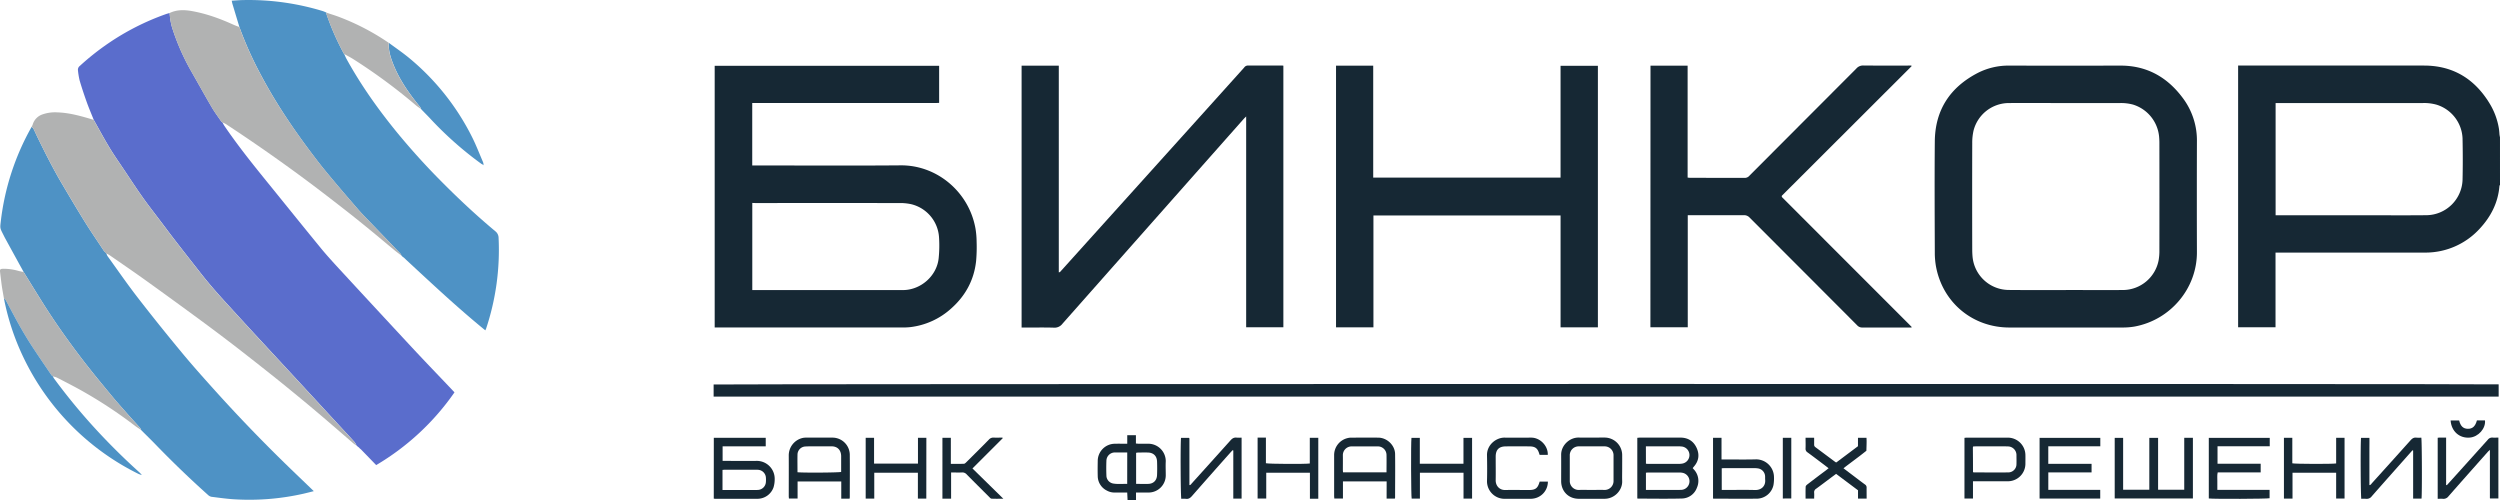
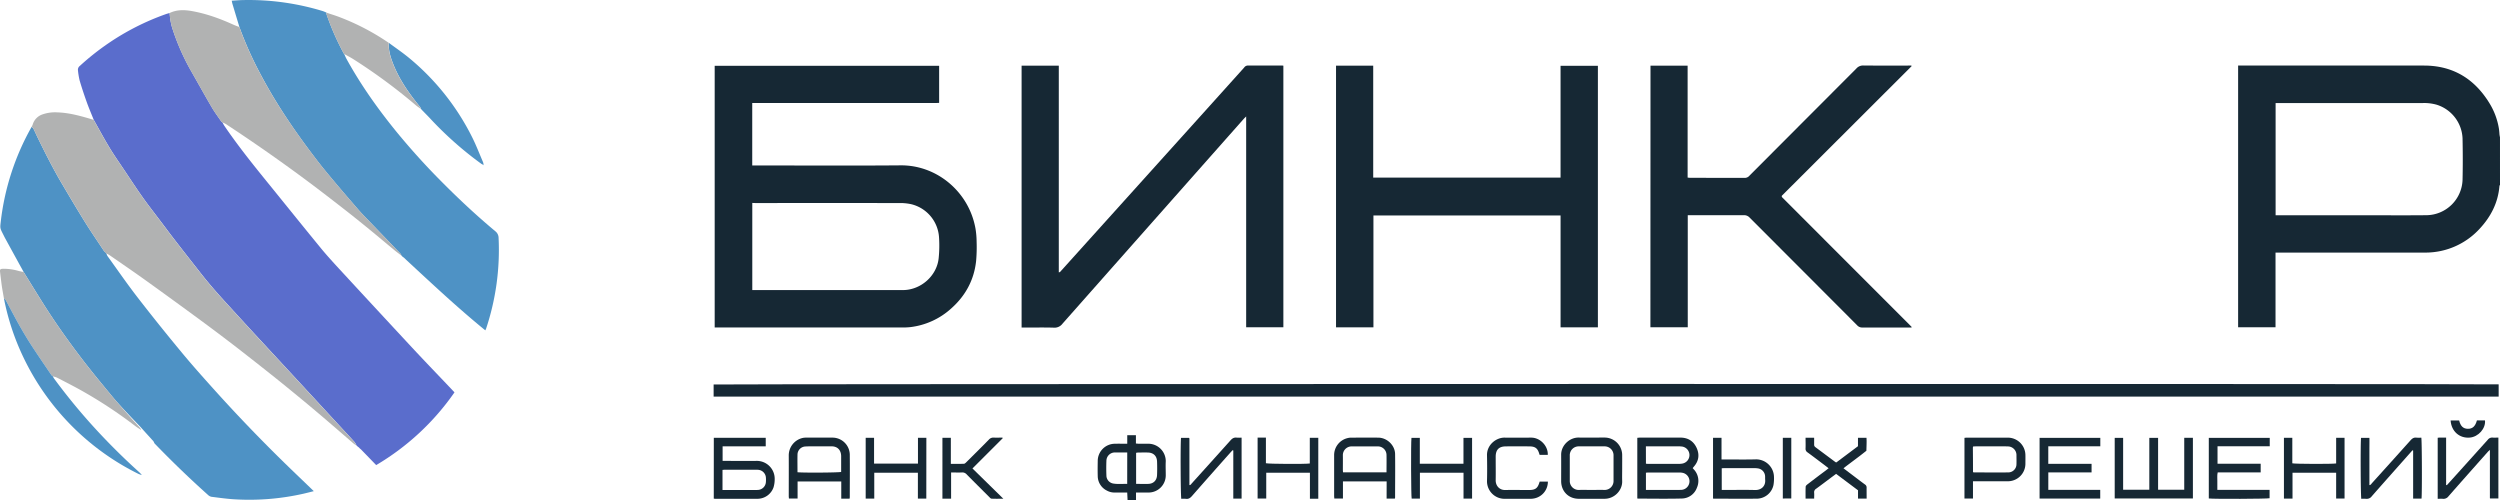
<svg xmlns="http://www.w3.org/2000/svg" viewBox="0 0 1861.45 372.41" width="1861.45" height="372.41">
  <defs>
    <style>.cls-1{fill:#162834;}.cls-2{fill:#b1b2b2;}.cls-3{fill:#5a6dcc;}.cls-4{fill:#4e92c5;}</style>
  </defs>
  <title>Ресурс 1лого фин</title>
  <g id="Слой_2" data-name="Слой 2">
    <g id="Слой_1-2" data-name="Слой 1">
      <path class="cls-1" d="M1862.88,138.72c-.14.25-.39.49-.41.75-1,12.48-6.43,23-14.85,32a54.6,54.6,0,0,1-40.35,17.63q-54.23.07-108.46,0h-3.07v55.62h-27.85V49.85h3q67.79,0,135.57,0C1828,49.9,1844,59.81,1855.1,78a51.8,51.8,0,0,1,7,19c.17,1.1.23,2.22.35,3.33l.42,2.91Zm-167.08,22.6h70.6c13.92,0,27.84.1,41.76-.05A27.24,27.24,0,0,0,1835,134.88c.24-10.24.2-20.49,0-30.72A27.45,27.45,0,0,0,1815.71,79a34,34,0,0,0-10.19-1.25q-53.64,0-107.28,0h-2.44Z" transform="translate(-1.43 -1.03)" />
      <path class="cls-1" d="M841,373.44c-.08-1.81-.17-3.62-.26-5.68-3.15,0-6.16,0-9.17,0a11.7,11.7,0,0,1-6-1.46,12.15,12.15,0,0,1-6.79-10.81c-.11-3.76-.06-7.51,0-11.27a12.83,12.83,0,0,1,12.6-12.78c3-.09,6.06,0,9.38,0v-6.35h6.45v6.17c.88.07,1.5.16,2.11.17,2.48,0,5,0,7.44,0a13,13,0,0,1,12.67,13c-.18,3.51,0,7,0,10.55a12.81,12.81,0,0,1-12.82,12.78c-3,0-6,0-9.33,0v5.68Zm-.25-35.52H834c-.88,0-1.76,0-2.63,0a6.3,6.3,0,0,0-6.13,6.16c-.15,3.67-.14,7.34,0,11a6.09,6.09,0,0,0,5.21,6c3.37.55,6.78.15,10.27.26Zm6.61,23.39c3.28,0,6.31.14,9.33,0,3.76-.23,6.11-2.72,6.26-6.58.13-3.35.13-6.71,0-10.06-.15-4.18-2.69-6.6-6.87-6.7-2.4-.06-4.8,0-7.19,0a11.21,11.21,0,0,0-1.54.23Z" transform="translate(-1.43 -1.03)" />
      <path class="cls-2" d="M1862.88,103.2l-.42-2.91.42,0Z" transform="translate(-1.43 -1.03)" />
      <path class="cls-3" d="M269.59,335.14l-.19-.14-.72-.78,0,0-.87-.65-.89-.82a14.23,14.23,0,0,0-1.51-2.61c-3.91-4.33-7.9-8.58-11.86-12.87q-8.7-9.4-17.39-18.84l-18.22-19.7q-6.19-6.68-12.37-13.36-9.2-9.94-18.39-19.88-8-8.72-16-17.48c-7.07-7.7-14-15.53-20.44-23.78-6.25-8-12.53-15.94-18.74-24-3.67-4.73-7.24-9.53-10.85-14.31-4.47-5.93-9.07-11.77-13.36-17.82-4.76-6.71-9.25-13.61-13.83-20.45-3.68-5.51-7.51-10.93-10.93-16.6-4.13-6.82-7.89-13.87-11.81-20.82-1.74-4.37-3.61-8.69-5.19-13.12-1.91-5.32-3.7-10.7-5.3-16.12a56.86,56.86,0,0,1-1.25-7.53,3.55,3.55,0,0,1,1.38-3.34A190.12,190.12,0,0,1,82,33.35a185.79,185.79,0,0,1,42.54-21.66c1-.38,2.13-.65,3.2-1a50,50,0,0,0,1.75,10.58,169.85,169.85,0,0,0,13.66,31.58c5.35,9.35,10.55,18.78,16,28.08,2.17,3.71,4.78,7.15,7.19,10.71l.75.52h0a27.44,27.44,0,0,0,1.32,2.45c11.16,16.42,23.71,31.78,36.21,47.18,12.14,15,24.22,30,36.43,44.88,4,4.81,8.19,9.4,12.42,14q27.4,29.7,54.91,59.31c9.53,10.24,19.25,20.3,28.88,30.45.82.86,1.61,1.73,2.56,2.75a185.94,185.94,0,0,1-58.29,54.15l-11.3-11.66Z" transform="translate(-1.43 -1.03)" />
      <path class="cls-1" d="M700.69,50V77.63c-2.87.18-5.72.06-8.56.08s-5.92,0-8.88,0H561.53v46.52h2.79c35.92,0,71.83.23,107.74-.08,27-.23,50.78,19.75,55.67,46.9a62.16,62.16,0,0,1,.87,10,116.69,116.69,0,0,1-.38,14.37c-1.52,14-7.84,25.73-18.32,35.09A54.89,54.89,0,0,1,679,244.62a52.38,52.38,0,0,1-5.74.25q-68.62,0-137.25,0h-2.44V50ZM561.57,152.13V217H670.4c1.36,0,2.72,0,4.07,0,12.89-.39,24.38-10.62,25.84-23.43a91.85,91.85,0,0,0,.32-15.56,27.11,27.11,0,0,0-21-25,39.23,39.23,0,0,0-8.8-.79q-53.4-.07-106.79,0Z" transform="translate(-1.43 -1.03)" />
-       <path class="cls-4" d="M80.6,189.61a9.9,9.9,0,0,0,.87,2.08c7.44,10.31,14.66,20.79,22.44,30.84q16,20.67,32.7,40.79c7.68,9.3,15.73,18.31,23.8,27.29q24.14,26.86,49.9,52.19c7.4,7.3,14.94,14.45,22.43,21.67l2.32,2.27c-2.8.7-5.18,1.32-7.57,1.87a182.55,182.55,0,0,1-50.73,4.24c-6-.31-11.93-1.17-17.87-1.91a5.32,5.32,0,0,1-2.64-1.44q-20.38-18.25-39.4-37.94c-3.23-3.32-6.55-6.55-9.83-9.82l-.51-.57h0a6.2,6.2,0,0,0-.7-1.44c-3.09-3.45-6.24-6.83-9.3-10.3C92.28,304.65,88,299.88,84,295c-6.51-7.86-13-15.71-19.28-23.78-10.1-13.07-19.76-26.48-28.7-40.37-5.78-9-11.3-18.14-16.94-27.22Q12.3,191.3,5.57,179c-.66-1.19-1.25-2.42-1.87-3.63-2.26-4.45-2.28-4.46-1.7-9.31A186.32,186.32,0,0,1,25,95.45a7.27,7.27,0,0,1,1.38,1.46c1,2,1.87,4,2.85,6.06C35,114.8,40.91,126.56,47.6,137.91c5.67,9.61,11.36,19.21,17.25,28.68,4.43,7.11,9.18,14,13.8,21a10,10,0,0,0,.92,1l.6.51,0,0,.5.51Z" transform="translate(-1.43 -1.03)" />
-       <path class="cls-1" d="M1539.56,244.89h-42c-26.91,0-49.06-18-54.43-44.41a57.61,57.61,0,0,1-1.08-11.2c-.09-27.68-.25-55.36,0-83,.22-23.37,11.37-40.26,32-50.95a50.25,50.25,0,0,1,23.6-5.45q41.28.09,82.56,0c20.11-.05,35.45,8.93,47,24.82a52.6,52.6,0,0,1,10,31.94q-.12,41,0,82.08c.12,27-19.66,50.59-46.6,55.48a51.84,51.84,0,0,1-9.07.69C1567.56,244.92,1553.56,244.89,1539.56,244.89Zm.07-27.92c14.15,0,28.31.09,42.46,0a27.21,27.21,0,0,0,26.63-22.27,39.71,39.71,0,0,0,.55-7.4q.06-39.93,0-79.88c0-1.68-.09-3.36-.25-5a27.66,27.66,0,0,0-19.43-23.53,34.65,34.65,0,0,0-9.73-1.13c-14.07,0-28.15,0-42.22,0-13.67,0-27.35-.09-41,0a27.24,27.24,0,0,0-25.72,20.4,40.88,40.88,0,0,0-1,9.5q-.11,39.7,0,79.41c0,1.6.07,3.2.21,4.79a27.21,27.21,0,0,0,27.05,25.07C1511.32,217.06,1525.47,217,1539.63,217Z" transform="translate(-1.43 -1.03)" />
+       <path class="cls-4" d="M80.6,189.61a9.9,9.9,0,0,0,.87,2.08c7.44,10.31,14.66,20.79,22.44,30.84q16,20.67,32.7,40.79c7.68,9.3,15.73,18.31,23.8,27.29q24.14,26.86,49.9,52.19c7.4,7.3,14.94,14.45,22.43,21.67l2.32,2.27c-2.8.7-5.18,1.32-7.57,1.87a182.55,182.55,0,0,1-50.73,4.24c-6-.31-11.93-1.17-17.87-1.91a5.32,5.32,0,0,1-2.64-1.44q-20.38-18.25-39.4-37.94l-.51-.57h0a6.2,6.2,0,0,0-.7-1.44c-3.09-3.45-6.24-6.83-9.3-10.3C92.28,304.65,88,299.88,84,295c-6.51-7.86-13-15.71-19.28-23.78-10.1-13.07-19.76-26.48-28.7-40.37-5.78-9-11.3-18.14-16.94-27.22Q12.3,191.3,5.57,179c-.66-1.19-1.25-2.42-1.87-3.63-2.26-4.45-2.28-4.46-1.7-9.31A186.32,186.32,0,0,1,25,95.45a7.27,7.27,0,0,1,1.38,1.46c1,2,1.87,4,2.85,6.06C35,114.8,40.91,126.56,47.6,137.91c5.67,9.61,11.36,19.21,17.25,28.68,4.43,7.11,9.18,14,13.8,21a10,10,0,0,0,.92,1l.6.51,0,0,.5.51Z" transform="translate(-1.43 -1.03)" />
      <path class="cls-1" d="M762.09,49.93h27.7V203.84c1.15-.15,1.48-1,2-1.49q37.75-41.88,75.49-83.79Q897.54,85,927.8,51.34a3.42,3.42,0,0,1,2.76-1.52c8.48.07,17,0,25.44,0a9.21,9.21,0,0,1,1,.12V244.73H929.3v-157c-.86.86-1.36,1.32-1.81,1.82Q860,165.79,792.49,242.1A7.28,7.28,0,0,1,786.2,245c-7.19-.22-14.39-.07-21.59-.07h-2.52Z" transform="translate(-1.43 -1.03)" />
      <path class="cls-4" d="M257.74,41.28c.53,1.15,1,2.34,1.6,3.45C270,64.14,282.75,82.11,296.72,99.25a516.56,516.56,0,0,0,35,38.54C344,150.12,356.79,162,370.17,173.16a6.33,6.33,0,0,1,2.5,5,185.36,185.36,0,0,1-9.29,67.54c-.12.36-.31.69-.59,1.31-20.55-16.73-39.7-34.71-59-52.59l-.52-.52,0,0-.51-.48h0l-.5-.48v0c-.29-.2-.58-.4-.86-.61h0L301,192h0l-.5-.47h0a9.76,9.76,0,0,0-1.08-1.76q-13-13.58-26.1-27.12c-2-2.07-3.95-4.18-5.83-6.35-5.58-6.46-11.17-12.91-16.66-19.45-4.56-5.44-9.12-10.89-13.44-16.52C228.11,108.2,219.18,95.85,211,83a376.32,376.32,0,0,1-18.89-33.06,268.9,268.9,0,0,1-12.41-28.76q-2.6-8.6-5.18-17.19c-.22-.75-.34-1.52-.55-2.44,2.9-.17,5.6-.42,8.3-.47a189.34,189.34,0,0,1,59.31,8.15c1,.3,1.92.76,2.88,1.15a7.81,7.81,0,0,0,.23,1.63q1.25,3.5,2.58,7a193.53,193.53,0,0,0,10.15,21.87l.4.48Z" transform="translate(-1.43 -1.03)" />
      <path class="cls-1" d="M996.21,49.93h27.69v83.35h139.49V50h27.8V244.75H1163.4V161.44H1024.06v83.3H996.21Z" transform="translate(-1.43 -1.03)" />
      <path class="cls-1" d="M1230.36,49.93H1258v83.33c.82.07,1.43.18,2,.18,13.52,0,27,0,40.55.05a4.54,4.54,0,0,0,3.48-1.65q39.83-39.93,79.66-79.84a6.58,6.58,0,0,1,5.19-2.2c11.11.12,22.23.05,33.35.05h2.35a1.71,1.71,0,0,1,.14.29c0,.07,0,.17,0,.21l-96.61,96.47c0,.39,0,.47,0,.54a.56.56,0,0,0,0,.23,6.09,6.09,0,0,0,.46.55l96.17,96.24s0,.14,0,.51h-2c-11.52,0-23,0-34.55,0a5,5,0,0,1-4-1.68q-40-40.1-80-80.14a5.57,5.57,0,0,0-4.38-1.82c-13,.07-25.91,0-38.87,0h-2.84v83.43h-27.81Z" transform="translate(-1.43 -1.03)" />
      <path class="cls-1" d="M532.78,296.31v-9c1.64-.45,1326.09-.57,1329.1-.09v9.12Z" transform="translate(-1.43 -1.03)" />
      <path class="cls-2" d="M79.57,188.63a10,10,0,0,1-.92-1c-4.62-7-9.37-13.88-13.8-21C59,157.12,53.27,147.52,47.6,137.91,40.91,126.56,35,114.8,29.22,103c-1-2-1.84-4.07-2.85-6.06A7.27,7.27,0,0,0,25,95.45a12.8,12.8,0,0,0,.79-1.73,11.38,11.38,0,0,1,7.45-7.57,28.53,28.53,0,0,1,11.06-1.44c9.28.32,18.07,2.93,26.87,5.55,3.92,6.95,7.68,14,11.81,20.82,3.42,5.67,7.25,11.09,10.93,16.6,4.58,6.84,9.07,13.74,13.83,20.45C112,154.18,116.62,160,121.09,166c3.61,4.78,7.18,9.58,10.85,14.31,6.21,8,12.49,16,18.74,24,6.44,8.25,13.37,16.08,20.44,23.78q8,8.74,16,17.48,9.17,10,18.39,19.88,6.18,6.67,12.37,13.36l18.22,19.7q8.7,9.42,17.39,18.84c4,4.29,8,8.54,11.86,12.87a14.23,14.23,0,0,1,1.51,2.61c-.76-.55-1.57-1.05-2.29-1.66-6.72-5.78-13.4-11.6-20.14-17.36q-8.1-6.93-16.3-13.74c-7.14-5.9-14.3-11.78-21.53-17.56q-14.32-11.42-28.8-22.66-13.35-10.31-27-20.33-20.25-14.91-40.68-29.58c-8.95-6.42-18.06-12.63-27.12-18.91a22.65,22.65,0,0,0-2.49-1.32l0,0-.5-.51,0,0Z" transform="translate(-1.43 -1.03)" />
      <path class="cls-2" d="M179.65,21.17a268.9,268.9,0,0,0,12.41,28.76A376.32,376.32,0,0,0,211,83c8.23,12.86,17.16,25.21,26.44,37.31,4.32,5.63,8.88,11.08,13.44,16.52,5.49,6.54,11.08,13,16.66,19.45,1.88,2.17,3.84,4.28,5.83,6.35q13,13.57,26.1,27.12a9.76,9.76,0,0,1,1.08,1.76c-1.69-1.29-3.42-2.52-5.06-3.88-6.4-5.28-12.73-10.66-19.16-15.91s-13-10.54-19.65-15.69c-8.44-6.57-16.91-13.12-25.48-19.52Q201,114,169.53,93.35A18.2,18.2,0,0,0,167,92.18h0l-.75-.52c-2.41-3.56-5-7-7.19-10.71-5.43-9.3-10.63-18.73-16-28.08A169.85,169.85,0,0,1,129.46,21.3a50,50,0,0,1-1.75-10.58c5.37-2.57,11-2.45,16.64-1.44,10.85,1.93,21.1,5.68,31.08,10.23C176.81,20.13,178.24,20.62,179.65,21.17Z" transform="translate(-1.43 -1.03)" />
      <path class="cls-2" d="M19.05,203.6c5.64,9.08,11.16,18.23,16.94,27.22,8.94,13.89,18.6,27.3,28.7,40.37C70.93,279.26,77.46,287.11,84,295c4.07,4.91,8.31,9.68,12.53,14.47,3.06,3.47,6.21,6.85,9.3,10.3a6.2,6.2,0,0,1,.7,1.44c-1.57-1.06-3.18-2.05-4.69-3.2a335.38,335.38,0,0,0-42.22-27.55c-5.26-2.86-10.58-5.59-15.9-8.32a14.83,14.83,0,0,0-2.92-.82l0,0-.62-.53a1.48,1.48,0,0,1-.37-.29c-4.94-7.33-10-14.61-14.79-22-3.21-4.94-6.24-10-9.14-15.14-3.52-6.25-6.81-12.64-10.24-18.94-.26-.49-.85-.81-1.29-1.21-.49-2.81-1-5.62-1.46-8.44-.52-3.61-.92-7.24-1.37-10.87-.29-2.31,0-2.67,2.3-2.75a40.1,40.1,0,0,1,11.52,1.64C16.57,203.07,17.81,203.32,19.05,203.6Z" transform="translate(-1.43 -1.03)" />
      <path class="cls-4" d="M361.44,123.84a11.55,11.55,0,0,1-1.64-.85A261.39,261.39,0,0,1,322,89.56c-2-2.17-4.11-4.25-6.16-6.37l-.5-.57h0l-.48-.47h0a5.15,5.15,0,0,0-.49-1.28c-1.32-1.7-2.71-3.35-4-5.05-6.49-8.36-12.21-17.2-16.13-27.08-2-5.06-3.64-10.24-3.28-15.81,5.13,3.81,10.43,7.4,15.34,11.47a181.73,181.73,0,0,1,46.43,58.3c3.14,6.19,5.62,12.7,8.37,19.08a10.61,10.61,0,0,1,.43,2.06Z" transform="translate(-1.43 -1.03)" />
      <path class="cls-4" d="M4.35,223.17c.44.4,1,.72,1.29,1.21,3.43,6.3,6.72,12.69,10.24,18.94,2.9,5.13,5.93,10.2,9.14,15.14,4.82,7.42,9.85,14.7,14.79,22a1.48,1.48,0,0,0,.37.29l.62.53,0,0a10.38,10.38,0,0,0,.76,1.44,447.39,447.39,0,0,0,33,39.84q14.71,15.81,30.75,30.25a22.41,22.41,0,0,1,1.73,1.91l0,0a17.83,17.83,0,0,1-2.44-.79A186.44,186.44,0,0,1,19,267.39,181.39,181.39,0,0,1,4.35,223.17Z" transform="translate(-1.43 -1.03)" />
      <path class="cls-2" d="M290.87,32.93c-.36,5.57,1.27,10.75,3.28,15.81,3.92,9.88,9.64,18.72,16.13,27.08,1.32,1.7,2.71,3.35,4,5.05a5.15,5.15,0,0,1,.49,1.28c-1.33-1-2.73-1.89-4-3a416.2,416.2,0,0,0-46.05-33.94c-2.26-1.45-4.68-2.65-7-4l0,0-.4-.48A193.53,193.53,0,0,1,247.22,19q-1.33-3.45-2.58-6.95a7.81,7.81,0,0,1-.23-1.63c3.46,1.18,7,2.24,10.37,3.56A175.19,175.19,0,0,1,290.87,32.93Z" transform="translate(-1.43 -1.03)" />
      <path class="cls-1" d="M1582.27,327.05V365.7h19.5V327.05h6.53v38.63h19.47V327h6.45v45.19H1576V327.05Z" transform="translate(-1.43 -1.03)" />
      <path class="cls-1" d="M1220.53,372.15V327c.7,0,1.38-.14,2.06-.14q15,0,30,0c5.68,0,9.87,2.65,12.16,7.77s1.49,9.83-2.23,14c-.21.24-.39.5-.58.75a1.49,1.49,0,0,0-.12.29l.92,1a12.43,12.43,0,0,1,2.2,13.44,12.17,12.17,0,0,1-11.46,8.11c-10.78.27-21.58.07-32.36.06A2,2,0,0,1,1220.53,372.15Zm6.43-25.83c.58,0,1,.09,1.35.09h23.46a13.52,13.52,0,0,0,2.38-.23,6.42,6.42,0,0,0-.36-12.67,22.84,22.84,0,0,0-2.86-.15h-24Zm0,19.52h12.88c4.47,0,9,.05,13.41-.06a6.42,6.42,0,0,0,1.2-12.66,12.22,12.22,0,0,0-2.84-.27q-11.37,0-22.75,0c-.61,0-1.22.09-1.9.15Z" transform="translate(-1.43 -1.03)" />
      <path class="cls-1" d="M532.92,327h38.66v6.36H539.47V344.2h2.3c7.68,0,15.36.13,23,0a13.31,13.31,0,0,1,13.48,13.52,20.87,20.87,0,0,1-.84,6.11,12.71,12.71,0,0,1-11.85,8.59c-10.47.07-21,0-31.42,0-.38,0-.77-.07-1.25-.11Zm6.47,38.87h24.28a23.76,23.76,0,0,0,2.39-.07,6.24,6.24,0,0,0,5.62-5.62,20.42,20.42,0,0,0,0-3.83,6.22,6.22,0,0,0-5.49-5.49,19.4,19.4,0,0,0-2.16-.09H541.23c-.61,0-1.22.1-1.84.15Z" transform="translate(-1.43 -1.03)" />
      <path class="cls-1" d="M1565.28,327.05v6.28h-38.74v13.06h32.23v6.38h-32.21v13h38.66v6.47h-45.16V327.05Z" transform="translate(-1.43 -1.03)" />
      <path class="cls-1" d="M1691.32,365.8V372c-1.6.49-41.27.67-45.26.18V327.05h45.38v6.28h-38.88v13h32.13v6.43h-32c-.55,2.25-.21,4.39-.27,6.5s0,4.15,0,6.5Z" transform="translate(-1.43 -1.03)" />
      <path class="cls-1" d="M1033.9,359.45h-32.54v12.79h-6.43c0-.67-.13-1.29-.13-1.91,0-10.08,0-20.16,0-30.24a13,13,0,0,1,10.14-12.89,10.55,10.55,0,0,1,2.37-.31c6.79,0,13.59-.06,20.39,0,6.52.07,12.4,5.68,12.49,12.2.15,10.8,0,21.6,0,32.4a4.38,4.38,0,0,1-.18.79h-6.14Zm-.1-6.71c0-4.5.08-8.73,0-12.95a6.42,6.42,0,0,0-6.44-6.38c-6.54,0-13.09,0-19.63,0a6.51,6.51,0,0,0-6.43,6.64c.06,3.59,0,7.19,0,10.78,0,.61.08,1.22.13,1.9Z" transform="translate(-1.43 -1.03)" />
      <path class="cls-1" d="M634,372.33h-6.18V359.54H595.3v12.69h-6.44c-.05-.63-.14-1.26-.14-1.88,0-10.08.06-20.16,0-30.23a13.32,13.32,0,0,1,10.37-13,11.24,11.24,0,0,1,2.38-.24c6.72,0,13.44-.06,20.16,0a12.91,12.91,0,0,1,12.53,12.42c.11,10.63,0,21.27,0,31.91A10.92,10.92,0,0,1,634,372.33Zm-38.79-19.68c4.63.48,30.75.29,32.53-.23,0-3.88,0-7.78,0-11.69s-2.14-7.4-7.24-7.37c-4.71,0-9.42,0-14.13,0-1.76,0-3.52,0-5.27.12a6.12,6.12,0,0,0-5.87,6.11C595.14,343.9,595.23,348.2,595.23,352.65Z" transform="translate(-1.43 -1.03)" />
      <path class="cls-1" d="M1209.27,349.73c0,3.2-.09,6.4,0,9.59.21,6.78-5.75,13.13-13.14,13.09-6.39,0-12.79,0-19.19,0-7.55,0-13-5.45-13.1-13,0-6.56.05-13.12,0-19.67-.09-7.29,6.46-13,13-12.91s12.95,0,19.43,0a13.09,13.09,0,0,1,13,12.76C1209.31,343,1209.27,346.37,1209.27,349.73Zm-22.83,16.1c3.2,0,6.4-.1,9.6,0a6.63,6.63,0,0,0,6.8-6.81c0-6.24,0-12.48,0-18.72a6.62,6.62,0,0,0-6.69-6.92q-9.6,0-19.2,0a6.61,6.61,0,0,0-6.69,6.92c0,6.24,0,12.48,0,18.72a6.62,6.62,0,0,0,6.8,6.81C1180.2,365.72,1183.32,365.83,1186.44,365.83Z" transform="translate(-1.43 -1.03)" />
      <path class="cls-1" d="M1823.3,362.28c.53-.57,1.06-1.14,1.58-1.72q14.46-16,28.89-32.08a4.08,4.08,0,0,1,3.69-1.63c1.34.13,2.7,0,4.22,0V372.2h-6.11l-.08-.07c0-.06-.13-.13-.13-.19V336c-.75.71-1.21,1.08-1.59,1.51-9.76,11-19.55,22-29.24,33.05a4.62,4.62,0,0,1-4.3,1.87c-1.18-.12-2.37,0-3.74,0V327a9.14,9.14,0,0,1,1-.12h5.27v35.25Z" transform="translate(-1.43 -1.03)" />
      <path class="cls-1" d="M1797.74,336.28l-1.22,1.36c-9.7,10.95-19.44,21.87-29.09,32.87a4.58,4.58,0,0,1-4.27,1.92,29.9,29.9,0,0,0-3.54,0c-.51-1.76-.68-41.63-.2-45.39h6.23c.08,2.88,0,5.8,0,8.71s0,5.92,0,8.88v17.61c1.07-.09,1.39-.91,1.87-1.44q14.4-15.91,28.73-31.9c1.28-1.43,2.52-2.28,4.49-2a26.29,26.29,0,0,0,3.55,0c.48,1.77.6,42.28.15,45.39h-6.24V336.5Z" transform="translate(-1.43 -1.03)" />
      <path class="cls-1" d="M1470.47,359.38v12.86h-6.34V327.05a18.16,18.16,0,0,1,1.81-.16c10.15,0,20.3,0,30.45,0a13.13,13.13,0,0,1,13.12,12.86c.06,2.16,0,4.32,0,6.48a13.07,13.07,0,0,1-13.07,13.14c-7.67.06-15.35,0-23,0Zm0-6.92c.35.23.41.32.48.32,8.63,0,17.27.09,25.9,0a6.11,6.11,0,0,0,6-6.2c.09-2.16,0-4.32,0-6.48a6.43,6.43,0,0,0-6.38-6.67c-.64,0-1.28-.05-1.92-.05h-21.83c-.7,0-1.39.06-2.17.1a7.63,7.63,0,0,0-.16,1Q1470.49,343.51,1470.49,352.46Z" transform="translate(-1.43 -1.03)" />
      <path class="cls-1" d="M925.9,326.88v45.38h-6.18V336.45l-.46-.26c-.56.59-1.14,1.17-1.68,1.78C908,348.73,898.47,359.49,889,370.3c-1.31,1.49-2.59,2.45-4.67,2.13a21.65,21.65,0,0,0-3.32,0c-.53-1.72-.71-41.67-.21-45.38h5.92a.46.46,0,0,1,.12.11c.06.06.13.12.14.18a4.39,4.39,0,0,1,.07.72c0,11.35,0,22.7,0,34.17,1,0,1.34-.84,1.82-1.37q14.4-15.91,28.73-31.9c1.35-1.52,2.66-2.34,4.69-2.08A28.55,28.55,0,0,0,925.9,326.88Z" transform="translate(-1.43 -1.03)" />
      <path class="cls-1" d="M1276.92,372.25V327h6.32v16.12h2.49c7.75,0,15.5.17,23.25-.06a13.31,13.31,0,0,1,13.32,13.19,28.13,28.13,0,0,1-.38,5.95,12.82,12.82,0,0,1-12.12,10.13c-10.62.11-21.25,0-31.88,0A7.42,7.42,0,0,1,1276.92,372.25Zm6.49-6.41h3c7.26,0,14.53-.15,21.78.05,4.51.13,8-2.79,7.56-7.7-.08-.87,0-1.75-.06-2.63a6.22,6.22,0,0,0-5.19-5.75,18.27,18.27,0,0,0-2.86-.22H1285.4c-.62,0-1.24.07-2,.11Z" transform="translate(-1.43 -1.03)" />
      <path class="cls-1" d="M1391.29,372.29h-6.42v-6.2l-16.31-12.23c-1.31,1-2.52,1.86-3.73,2.77-3.71,2.78-7.39,5.59-11.15,8.31a3,3,0,0,0-1.46,3c.11,1.41,0,2.84,0,4.36h-6.4c0-3-.07-5.93.07-8.86,0-.61.74-1.33,1.32-1.77,4.56-3.5,9.17-7,13.77-10.41.63-.48,1.23-1,2-1.59-1.59-1.21-3-2.32-4.5-3.43-3.7-2.79-7.38-5.6-11.13-8.33a3.1,3.1,0,0,1-1.54-2.94c.11-2.61,0-5.23,0-8h6.4c0,1.67,0,3.32,0,5a2.17,2.17,0,0,0,.92,2c5,3.71,10,7.46,15,11.18a2.31,2.31,0,0,0,.61.19l16.1-12.08V327h6.36c0,.89.08,1.82.07,2.74,0,2.31-.11,4.61-.17,6.92-1.76,1.38-3.5,2.77-5.28,4.12-3.25,2.47-6.52,4.9-9.77,7.35-.63.47-1.23,1-2,1.58l7.76,5.87c2.74,2.08,5.46,4.17,8.24,6.19a2.6,2.6,0,0,1,1.22,2.4C1391.24,366.87,1391.29,369.57,1391.29,372.29Z" transform="translate(-1.43 -1.03)" />
      <path class="cls-1" d="M1091.1,346.3V327.06h6.41v45.21h-6.37V353h-32.47v19.3h-6.14c-.46-1.64-.62-41.55-.15-45.26h6.22V346.3Z" transform="translate(-1.43 -1.03)" />
      <path class="cls-1" d="M748,327.35l-11.18,11.17-11.31,11.31,23,22.55c-3.3,0-6,.09-8.78-.06-.64,0-1.31-.82-1.86-1.37-5.55-5.52-11.11-11.05-16.61-16.63a4.29,4.29,0,0,0-3.54-1.52c-2.62.14-5.26,0-8.12,0v19.52l-3.22,0c-1,0-2.06,0-3.24,0V327h6.27V346.4c3.4,0,6.58.08,9.74-.06.66,0,1.37-.75,1.91-1.29,5.56-5.52,11.12-11,16.61-16.63a4.48,4.48,0,0,1,3.76-1.57c2.13.13,4.28,0,6.43,0Z" transform="translate(-1.43 -1.03)" />
      <path class="cls-1" d="M1153.87,339.73h-5.95a1.2,1.2,0,0,1-.25-.33c-1.21-4.5-3-6-7.61-6-5.84-.06-11.68-.07-17.52,0-5.07.07-7.43,2.53-7.45,7.61,0,5.84.09,11.68,0,17.52-.1,4,2.64,7.49,7.26,7.36,5.76-.15,11.52,0,17.28,0,5.13,0,6.78-1.27,8.2-6.28h6.12a12.67,12.67,0,0,1-9.74,12.44,14.74,14.74,0,0,1-3.31.38c-6.32,0-12.64,0-19,0a13.06,13.06,0,0,1-13.28-13.16c.17-6.39.13-12.8,0-19.2-.16-8,7-13.26,13.05-13.19,6.64.08,13.28,0,19.92,0S1154.2,333.11,1153.87,339.73Z" transform="translate(-1.43 -1.03)" />
      <path class="cls-1" d="M691.14,372.28h-6.27V353H652.39v19.28H646V327h6.24v19.23h32.69V327h6.25Z" transform="translate(-1.43 -1.03)" />
      <path class="cls-1" d="M937.82,326.88H944v19.06c1.88.57,29.51.7,32.68.19V327H983v45.4h-6.23V353H944.25v19.25h-6.43Z" transform="translate(-1.43 -1.03)" />
      <path class="cls-1" d="M1740.88,346.1V327h6.26v45.24h-6.26V353h-32.49v19.27H1702V327h6.24v19C1710.14,346.52,1738.16,346.6,1740.88,346.1Z" transform="translate(-1.43 -1.03)" />
      <path class="cls-1" d="M1328.88,372.21V327h6.31v45.18Z" transform="translate(-1.43 -1.03)" />
      <path class="cls-1" d="M1832.47,314.11c1,4.19,3,6.13,6.43,6.19s5.58-1.73,6.8-6.25h6c.66,6-4.94,12.3-11.37,12.81-7.68.61-13.68-4.69-14.22-12.75Z" transform="translate(-1.43 -1.03)" />
      <path class="cls-2" d="M301.49,192.42c.28.21.57.41.86.61C302.06,192.83,301.77,192.63,301.49,192.42Z" transform="translate(-1.43 -1.03)" />
      <path class="cls-2" d="M267.79,333.55l.87.65Z" transform="translate(-1.43 -1.03)" />
      <path class="cls-2" d="M268.68,334.22l.72.78Z" transform="translate(-1.43 -1.03)" />
      <path class="cls-2" d="M106.51,321.17l.51.57Z" transform="translate(-1.43 -1.03)" />
      <path class="cls-4" d="M361.44,123.84l.24.22c-.06,0-.15,0-.17,0a.74.74,0,0,1-.07-.21Z" transform="translate(-1.43 -1.03)" />
      <path class="cls-2" d="M300.49,191.5l.5.47Z" transform="translate(-1.43 -1.03)" />
      <path class="cls-2" d="M302.34,193l.5.48Z" transform="translate(-1.43 -1.03)" />
      <path class="cls-2" d="M269.59,335.14l.55.54Z" transform="translate(-1.43 -1.03)" />
      <path class="cls-2" d="M314.82,82.15l.48.47Z" transform="translate(-1.43 -1.03)" />
      <path class="cls-2" d="M303.32,193.94l.52.52Z" transform="translate(-1.43 -1.03)" />
      <path class="cls-2" d="M301,192l.5.46Z" transform="translate(-1.43 -1.03)" />
      <path class="cls-2" d="M315.3,82.62l.5.57Z" transform="translate(-1.43 -1.03)" />
      <path class="cls-4" d="M107,354.73l.36.19a3.62,3.62,0,0,0-.32-.22Z" transform="translate(-1.43 -1.03)" />
      <path class="cls-2" d="M302.83,193.48l.51.48Z" transform="translate(-1.43 -1.03)" />
    </g>
  </g>
</svg>